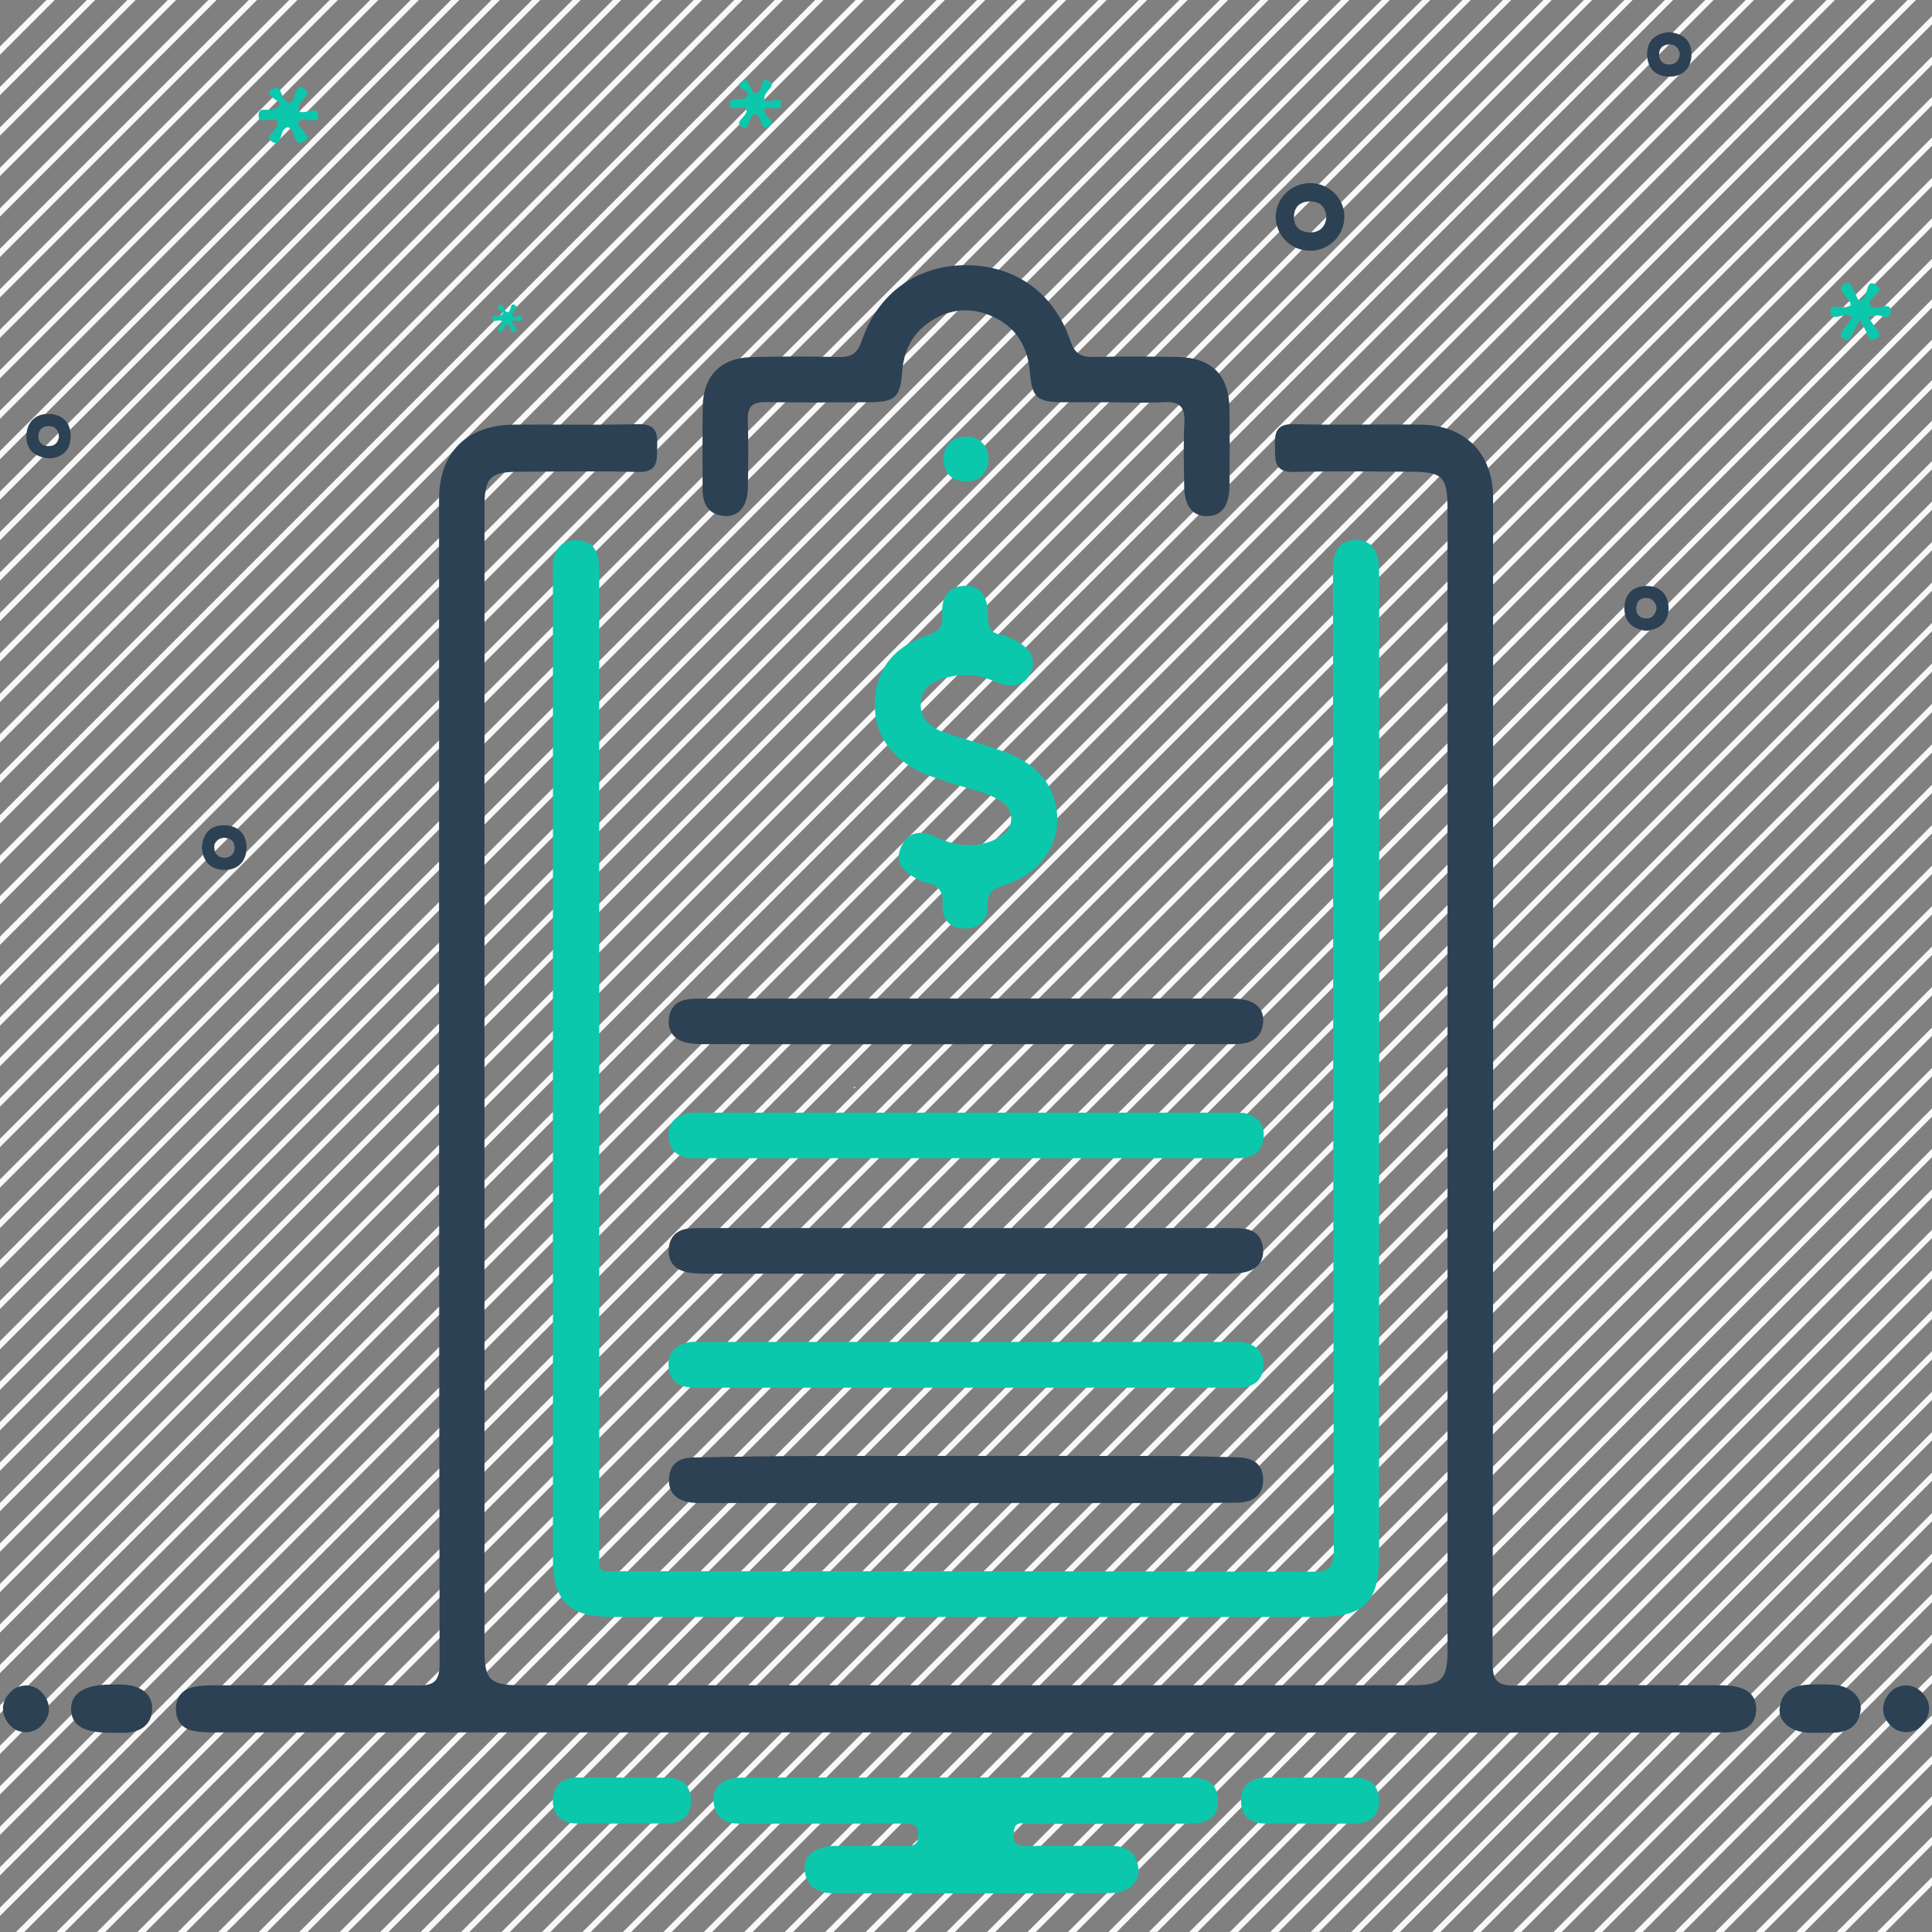
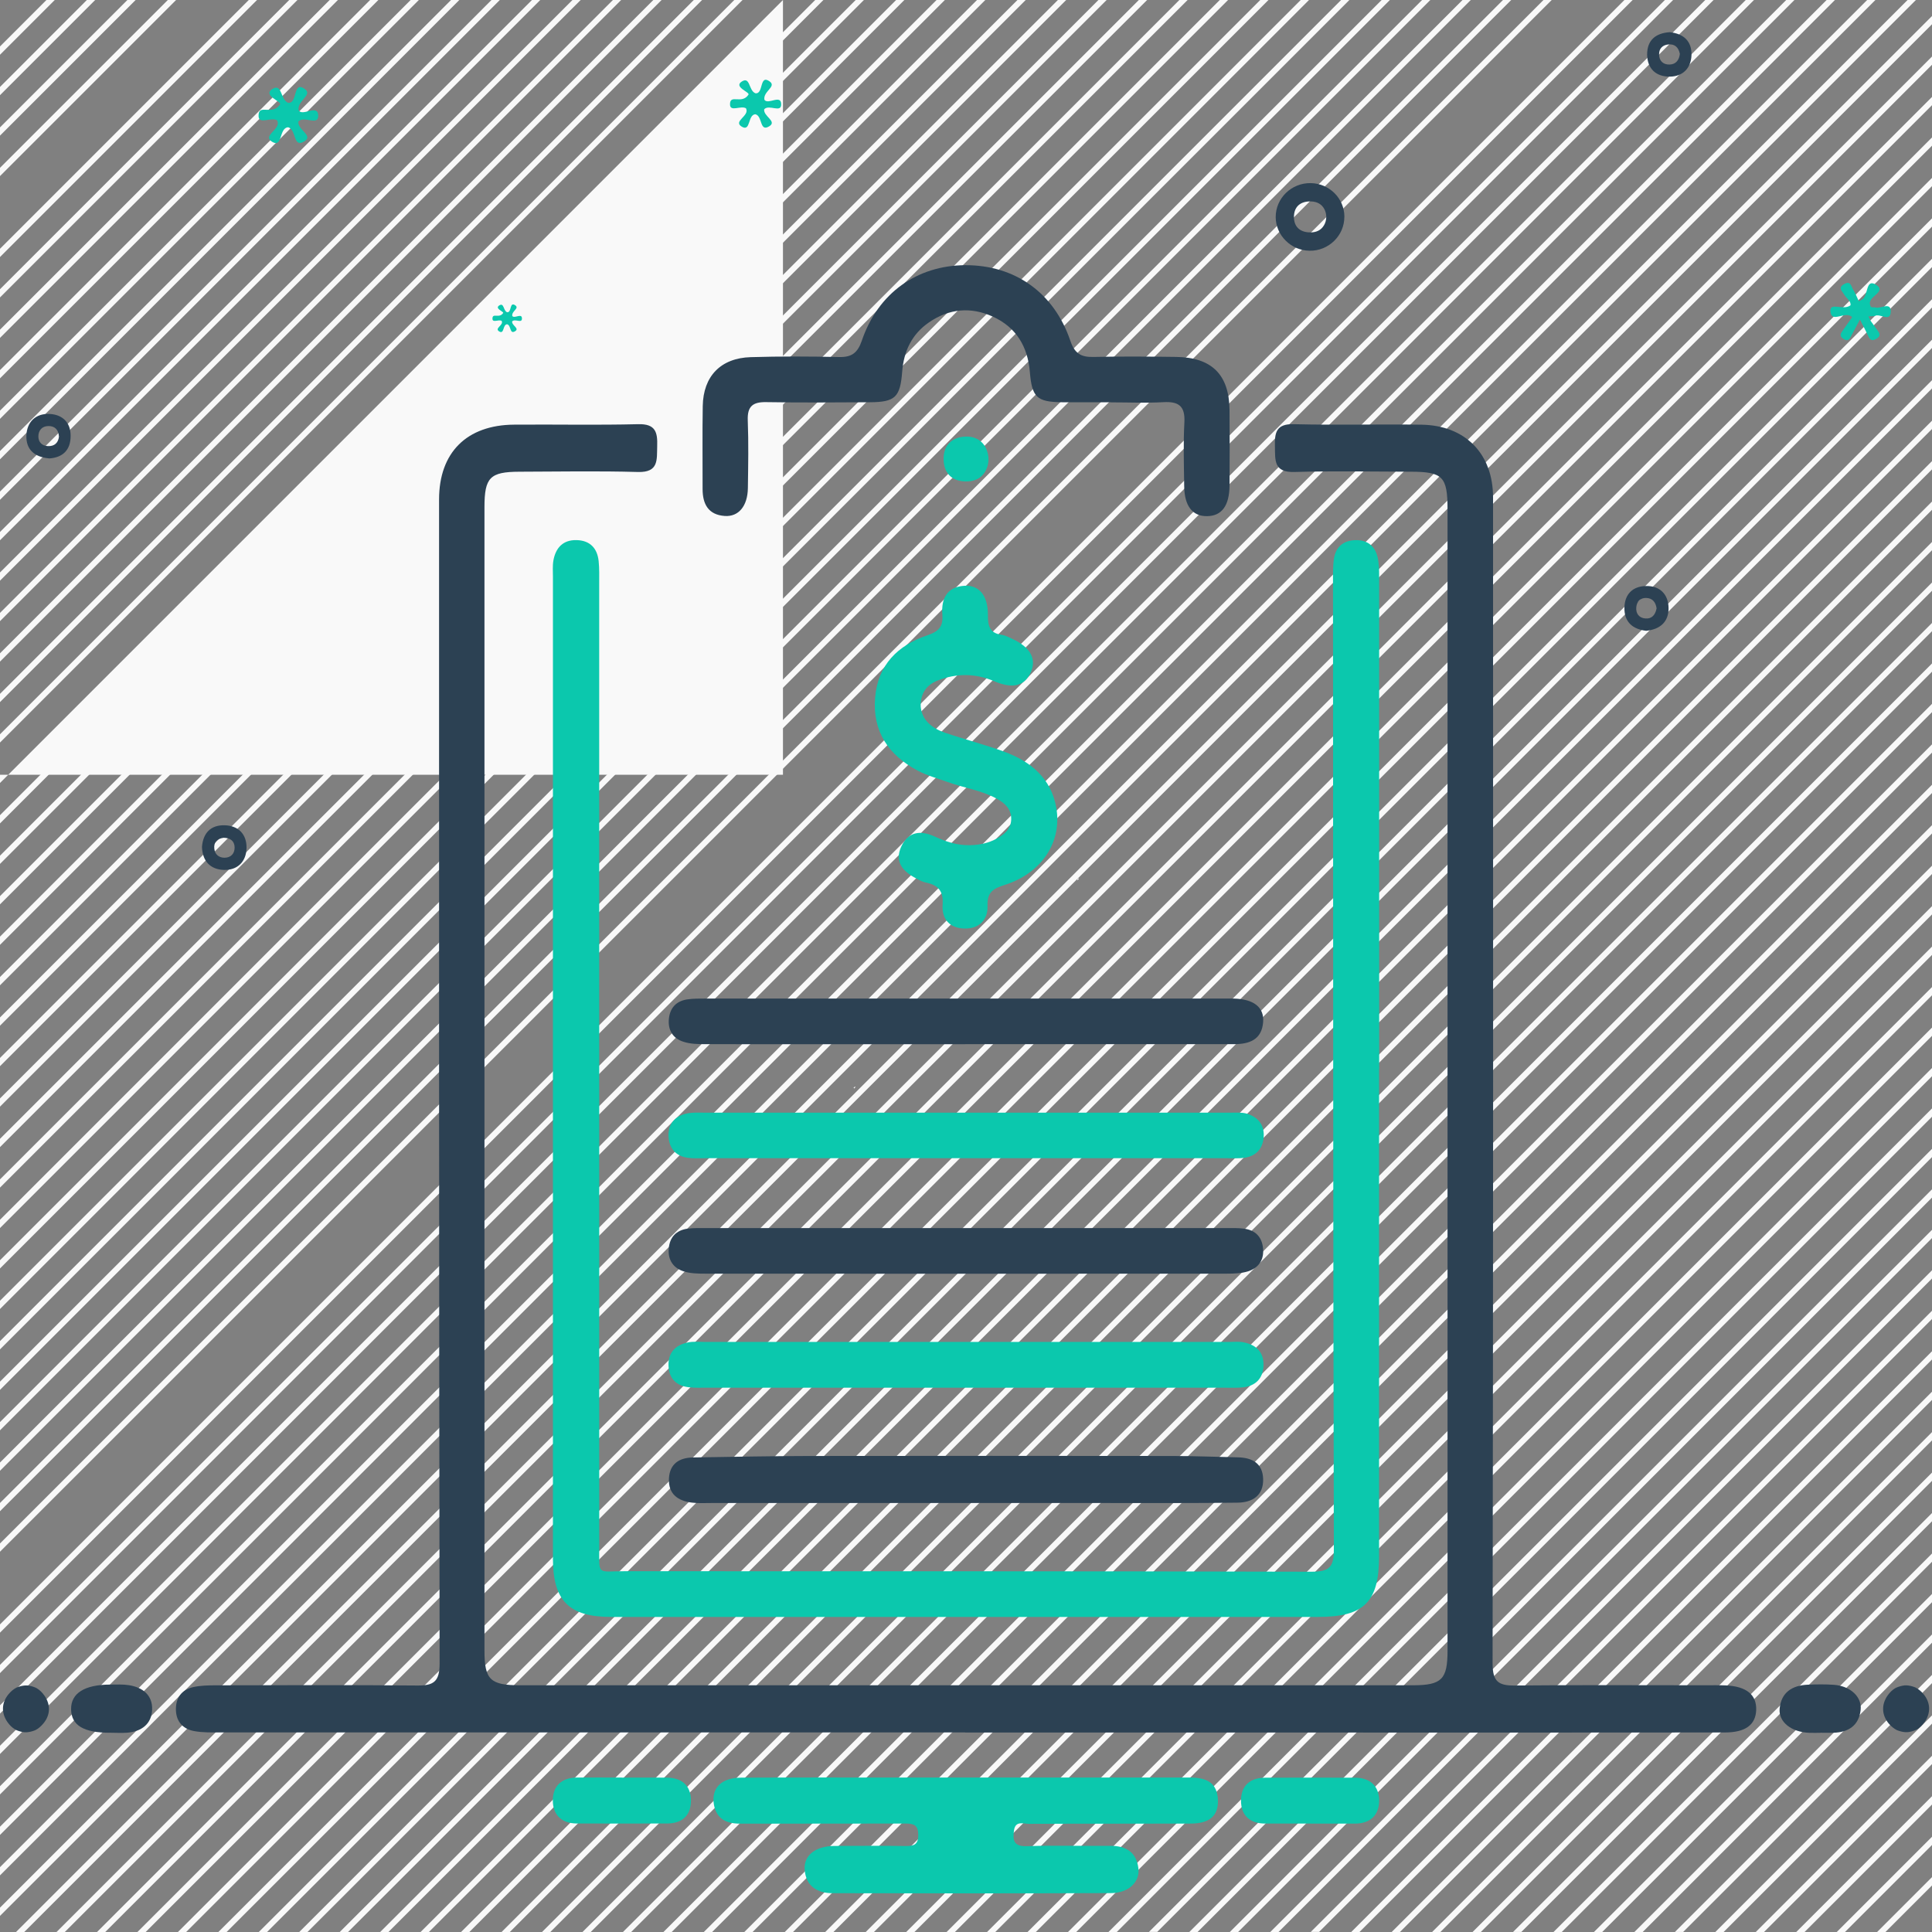
<svg xmlns="http://www.w3.org/2000/svg" width="50" height="50" viewBox="0 0 50 50" fill="none">
  <rect x="0" y="0" width="50" height="50" fill="#808080" stroke="none" />
  <g clip-path="url(#clip0_1_15082)">
    <path d="M1.417 0L0 1.417V1.202L1.202 0H1.417Z" fill="#F9F9F9" />
    <path d="M2.463 0L0 2.463V2.25L2.248 0H2.462H2.463Z" fill="#F9F9F9" />
    <path d="M3.51 0L0 3.51V3.297L3.297 0H3.51Z" fill="#F9F9F9" />
    <path d="M4.557 0L0 4.557V4.343L4.343 0H4.557Z" fill="#F9F9F9" />
-     <path d="M5.605 0L0 5.605V5.392L5.392 0H5.605Z" fill="#F9F9F9" />
    <path d="M6.652 0L0 6.652V6.438L6.438 0H6.652Z" fill="#F9F9F9" />
    <path d="M7.698 0L0 7.698V7.485L7.485 0H7.698Z" fill="#F9F9F9" />
    <path d="M8.745 0L0 8.745V8.532L8.532 0H8.745Z" fill="#F9F9F9" />
    <path d="M9.792 0L0 9.792V9.578L9.578 0H9.792Z" fill="#F9F9F9" />
    <path d="M10.84 0L0 10.84V10.627L10.627 0H10.84Z" fill="#F9F9F9" />
    <path d="M11.887 0L0 11.887V11.673L11.673 0H11.887Z" fill="#F9F9F9" />
    <path d="M12.935 0L0 12.935V12.722L12.72 0H12.933H12.935Z" fill="#F9F9F9" />
    <path d="M13.982 0L0 13.982V13.768L13.767 0H13.98H13.982Z" fill="#F9F9F9" />
    <path d="M15.028 0L0 15.028V14.815L14.815 0H15.028Z" fill="#F9F9F9" />
    <path d="M16.075 0L0 16.075V15.862L15.862 0H16.075Z" fill="#F9F9F9" />
    <path d="M17.122 0L0 17.122V16.908L16.908 0H17.122Z" fill="#F9F9F9" />
    <path d="M18.17 0L0 18.17V17.957L17.955 0H18.168H18.17Z" fill="#F9F9F9" />
    <path d="M19.217 0L0 19.217V19.003L19.003 0H19.217Z" fill="#F9F9F9" />
-     <path d="M20.263 0L0 20.263V20.05L20.05 0H20.263Z" fill="#F9F9F9" />
+     <path d="M20.263 0L0 20.263V20.05H20.263Z" fill="#F9F9F9" />
    <path d="M21.31 0L0 21.31V21.097L21.097 0H21.31Z" fill="#F9F9F9" />
    <path d="M22.358 0L0 22.358V22.145L22.145 0H22.358Z" fill="#F9F9F9" />
    <path d="M23.405 0L0 23.405V23.192L23.192 0H23.405Z" fill="#F9F9F9" />
    <path d="M24.453 0L0 24.453V24.24L24.238 0H24.452H24.453Z" fill="#F9F9F9" />
    <path d="M25.5 0L0 25.5V25.285L25.285 0H25.5Z" fill="#F9F9F9" />
    <path d="M26.545 0L0 26.545V26.332L26.332 0H26.545Z" fill="#F9F9F9" />
    <path d="M27.593 0L0 27.593V27.38L27.378 0H27.592H27.593Z" fill="#F9F9F9" />
    <path d="M28.64 0L0 28.64V28.427L28.427 0H28.64Z" fill="#F9F9F9" />
    <path d="M29.687 0L0 29.687V29.473L29.473 0H29.687Z" fill="#F9F9F9" />
    <path d="M30.735 0L0 30.735V30.522L30.522 0H30.735Z" fill="#F9F9F9" />
    <path d="M31.782 0L0 31.782V31.567L31.567 0H31.782Z" fill="#F9F9F9" />
    <path d="M32.828 0L0 32.828V32.615L32.615 0H32.828Z" fill="#F9F9F9" />
    <path d="M33.877 0L0 33.877V33.663L33.662 0H33.875H33.877Z" fill="#F9F9F9" />
    <path d="M34.922 0L0 34.922V34.708L34.708 0H34.922Z" fill="#F9F9F9" />
    <path d="M35.97 0L0 35.97V35.757L35.757 0H35.97Z" fill="#F9F9F9" />
    <path d="M37.017 0L0 37.017V36.803L36.803 0H37.017Z" fill="#F9F9F9" />
    <path d="M38.063 0L0 38.063V37.85L37.85 0H38.063Z" fill="#F9F9F9" />
    <path d="M39.11 0L0 39.11V38.897L38.897 0H39.11Z" fill="#F9F9F9" />
    <path d="M40.158 0L0 40.158V39.945L39.945 0H40.158Z" fill="#F9F9F9" />
-     <path d="M41.205 0L0 41.205V40.992L40.992 0H41.205Z" fill="#F9F9F9" />
    <path d="M42.253 0L0 42.253V42.04L42.04 0H42.253Z" fill="#F9F9F9" />
    <path d="M43.3 0L0 43.3V43.087L43.087 0H43.3Z" fill="#F9F9F9" />
    <path d="M44.347 0L0 44.347V44.133L44.132 0H44.345H44.347Z" fill="#F9F9F9" />
    <path d="M45.393 0L0 45.393V45.18L45.18 0H45.393Z" fill="#F9F9F9" />
    <path d="M46.44 0L0 46.44V46.227L46.227 0H46.44Z" fill="#F9F9F9" />
    <path d="M47.488 0L0 47.488V47.275L47.273 0H47.487H47.488Z" fill="#F9F9F9" />
    <path d="M48.535 0L0 48.535V48.322L48.322 0H48.535Z" fill="#F9F9F9" />
    <path d="M49.583 0L0 49.583V49.37L49.368 0H49.582H49.583Z" fill="#F9F9F9" />
    <path d="M50 0.415V0.628L0.628 50H0.415L50 0.415Z" fill="#F9F9F9" />
    <path d="M50 1.463V1.676L1.677 50H1.463L50 1.463Z" fill="#F9F9F9" />
    <path d="M50 2.509V2.722L2.723 50.001H2.51L50 2.509Z" fill="#F9F9F9" />
    <path d="M50 3.557V3.77L3.77 50H3.557L50 3.557Z" fill="#F9F9F9" />
    <path d="M50 4.604V4.817L4.818 50H4.605L50 4.604Z" fill="#F9F9F9" />
    <path d="M50 5.651V5.865L5.865 50H5.652L50 5.651Z" fill="#F9F9F9" />
    <path d="M50 6.698V6.912L6.912 50H6.698L50 6.698Z" fill="#F9F9F9" />
    <path d="M50 7.745V7.958L7.958 50H7.745L50 7.745Z" fill="#F9F9F9" />
    <path d="M50 8.792V9.005L9.007 50H8.793L50 8.792Z" fill="#F9F9F9" />
    <path d="M50 9.84V10.053L10.053 50H9.84L50 9.84Z" fill="#F9F9F9" />
    <path d="M50 10.887V11.102L11.1 50H10.885L50 10.887Z" fill="#F9F9F9" />
    <path d="M50 11.934V12.147L12.147 50H11.933L50 11.934Z" fill="#F9F9F9" />
    <path d="M50 12.98V13.194L13.193 50.001H12.98L50 12.98Z" fill="#F9F9F9" />
    <path d="M50 14.026V14.24L14.242 50H14.028L50 14.026Z" fill="#F9F9F9" />
    <path d="M50 15.075V15.289L15.288 50H15.075L50 15.075Z" fill="#F9F9F9" />
    <path d="M50 16.122V16.335L16.335 50H16.122L50 16.122Z" fill="#F9F9F9" />
    <path d="M50 17.17V17.383L17.383 50H17.17L50 17.17Z" fill="#F9F9F9" />
    <path d="M50 18.215V18.43L18.43 50H18.215L50 18.215Z" fill="#F9F9F9" />
    <path d="M50 19.264V19.477L19.477 50H19.263L50 19.264Z" fill="#F9F9F9" />
    <path d="M50 20.31V20.523L20.523 50H20.31L50 20.31Z" fill="#F9F9F9" />
    <path d="M50 21.356V21.57L21.57 50H21.357L50 21.356Z" fill="#F9F9F9" />
    <path d="M50 22.405V22.619L22.618 50H22.405L50 22.405Z" fill="#F9F9F9" />
    <path d="M50 23.452V23.666L23.665 50.001H23.452L50 23.452Z" fill="#F9F9F9" />
    <path d="M50 24.498V24.713L24.713 50H24.498L50 24.498Z" fill="#F9F9F9" />
    <path d="M50 25.545V25.758L25.758 50H25.545L50 25.545Z" fill="#F9F9F9" />
    <path d="M50 26.594V26.807L26.807 50H26.593L50 26.594Z" fill="#F9F9F9" />
    <path d="M50 27.64V27.853L27.853 50H27.64L50 27.64Z" fill="#F9F9F9" />
    <path d="M50 28.686V28.901L28.902 50H28.687L50 28.686Z" fill="#F9F9F9" />
    <path d="M50 29.733V29.946L29.948 49.998H29.735L50.002 29.731L50 29.733Z" fill="#F9F9F9" />
    <path d="M50 30.78V30.994L30.993 50H30.78L50 30.78Z" fill="#F9F9F9" />
    <path d="M50 31.828V32.041L32.042 50H31.828L50 31.828Z" fill="#F9F9F9" />
    <path d="M50 32.875V33.088L33.088 50H32.875L50 32.875Z" fill="#F9F9F9" />
    <path d="M50 33.922V34.135L34.137 49.998H33.923L50.002 33.92L50 33.922Z" fill="#F9F9F9" />
    <path d="M50 34.97V35.183L35.183 50H34.97L50 34.97Z" fill="#F9F9F9" />
    <path d="M50 36.017V36.23L36.23 50H36.017L50 36.017Z" fill="#F9F9F9" />
    <path d="M50 37.063V37.277L37.277 50H37.063L50 37.063Z" fill="#F9F9F9" />
    <path d="M50 38.11V38.324L38.323 50H38.11L50 38.11Z" fill="#F9F9F9" />
    <path d="M50 39.157V39.37L39.372 49.999H39.158L50.002 39.155L50 39.157Z" fill="#F9F9F9" />
    <path d="M50 40.205V40.418L40.418 50H40.205L50 40.205Z" fill="#F9F9F9" />
    <path d="M50 41.252V41.465L41.465 50H41.252L50 41.252Z" fill="#F9F9F9" />
    <path d="M50 42.3V42.513L42.513 50H42.298L50 42.3Z" fill="#F9F9F9" />
    <path d="M50 43.345V43.559L43.56 49.999H43.347L50.002 43.344L50 43.345Z" fill="#F9F9F9" />
    <path d="M50 44.394V44.607L44.607 50H44.393L50 44.394Z" fill="#F9F9F9" />
    <path d="M50 45.44V45.654L45.653 50H45.44L50 45.44Z" fill="#F9F9F9" />
    <path d="M50 46.486V46.701L46.702 50H46.487L50 46.486Z" fill="#F9F9F9" />
    <path d="M50 47.535V47.748L47.748 50H47.535L50 47.535Z" fill="#F9F9F9" />
    <path d="M50 48.58V48.795L48.795 50H48.58L50 48.58Z" fill="#F9F9F9" />
    <path d="M22.138 28.134C22.128 28.147 22.118 28.157 22.108 28.17C22.102 28.163 22.095 28.159 22.09 28.152C22.102 28.142 22.113 28.13 22.125 28.12L22.138 28.134Z" fill="#F9F9F9" />
    <path d="M27.875 22.765C27.885 22.753 27.895 22.74 27.905 22.729C27.912 22.735 27.917 22.742 27.922 22.748C27.91 22.759 27.898 22.77 27.887 22.78L27.875 22.767V22.765Z" fill="#F9F9F9" />
    <path d="M1.123 44.603C1.307 44.382 1.312 44.117 1.153 43.887C1.095 43.802 1.027 43.737 0.952 43.692C0.938 43.685 0.925 43.678 0.912 43.672C0.842 43.644 0.775 43.625 0.712 43.62C0.708 43.62 0.703 43.62 0.7 43.62C0.682 43.62 0.665 43.62 0.647 43.62C0.58 43.625 0.508 43.642 0.435 43.672C0.435 43.672 0.435 43.672 0.433 43.672C0.357 43.71 0.285 43.768 0.22 43.847C0.037 44.068 0.032 44.334 0.19 44.563C0.248 44.648 0.317 44.713 0.392 44.758C0.405 44.765 0.418 44.772 0.432 44.779C0.502 44.807 0.568 44.825 0.632 44.83C0.635 44.83 0.64 44.83 0.643 44.83C0.662 44.83 0.678 44.83 0.697 44.83C0.763 44.825 0.835 44.809 0.908 44.779C0.908 44.779 0.908 44.779 0.91 44.779C0.987 44.74 1.058 44.682 1.123 44.603Z" fill="#2C4153" />
    <path d="M49.812 44.563C49.97 44.331 49.965 44.066 49.782 43.845C49.718 43.768 49.647 43.71 49.568 43.67C49.568 43.67 49.568 43.67 49.567 43.67C49.493 43.64 49.422 43.623 49.355 43.618C49.337 43.618 49.318 43.618 49.3 43.618C49.297 43.618 49.293 43.618 49.29 43.618C49.227 43.625 49.16 43.642 49.09 43.67C49.077 43.676 49.062 43.683 49.048 43.69C48.973 43.735 48.907 43.8 48.848 43.883C48.69 44.115 48.695 44.38 48.878 44.602C48.942 44.678 49.013 44.736 49.092 44.776C49.092 44.776 49.092 44.776 49.093 44.776C49.167 44.806 49.238 44.823 49.305 44.828C49.323 44.828 49.342 44.828 49.36 44.828C49.363 44.828 49.367 44.828 49.37 44.828C49.433 44.822 49.5 44.805 49.57 44.776C49.583 44.77 49.598 44.763 49.612 44.757C49.687 44.712 49.753 44.647 49.812 44.563Z" fill="#2C4153" />
    <path d="M24.978 44.835C18.553 44.835 12.128 44.835 5.705 44.835C5.478 44.835 5.247 44.841 5.027 44.801C4.747 44.75 4.565 44.568 4.553 44.265C4.542 43.946 4.695 43.73 5.005 43.661C5.192 43.62 5.392 43.616 5.585 43.616C7.322 43.613 9.057 43.605 10.793 43.621C11.215 43.625 11.377 43.53 11.377 43.053C11.36 33.011 11.362 22.97 11.363 12.926C11.363 11.71 12.08 10.998 13.305 10.99C14.375 10.981 15.447 11.005 16.517 10.978C16.967 10.966 17.02 11.188 17.008 11.546C16.997 11.896 17.053 12.23 16.51 12.215C15.488 12.186 14.467 12.205 13.443 12.208C12.682 12.211 12.538 12.355 12.538 13.125C12.538 22.988 12.538 32.851 12.538 42.716C12.538 43.47 12.685 43.615 13.462 43.615C20.39 43.615 27.317 43.615 34.245 43.615C35.023 43.615 35.803 43.616 36.582 43.615C37.31 43.611 37.462 43.46 37.462 42.723C37.462 36.298 37.462 29.875 37.462 23.45C37.462 20.026 37.462 16.603 37.462 13.18C37.462 12.336 37.34 12.21 36.515 12.208C35.508 12.206 34.503 12.185 33.498 12.215C32.96 12.23 33.002 11.908 32.995 11.551C32.987 11.2 33.023 10.966 33.482 10.978C34.585 11.006 35.688 10.975 36.792 10.991C37.92 11.01 38.64 11.74 38.64 12.873C38.643 22.931 38.645 32.99 38.628 43.048C38.628 43.518 38.777 43.626 39.205 43.621C40.843 43.605 42.482 43.615 44.12 43.615C44.298 43.615 44.477 43.611 44.655 43.618C45.198 43.64 45.467 43.86 45.45 44.261C45.433 44.638 45.173 44.835 44.642 44.836C41.413 44.84 38.185 44.838 34.957 44.838C31.63 44.838 28.305 44.838 24.978 44.838V44.835Z" fill="#2C4153" />
    <path d="M35.69 27.669C35.69 31.873 35.69 36.074 35.69 40.278C35.69 41.461 35.302 41.846 34.113 41.846C28.012 41.846 21.91 41.846 15.81 41.846C14.73 41.846 14.31 41.426 14.31 40.346C14.31 31.876 14.31 23.406 14.31 14.936C14.31 14.789 14.297 14.641 14.323 14.499C14.383 14.176 14.572 13.969 14.922 13.978C15.267 13.986 15.458 14.186 15.493 14.521C15.513 14.714 15.507 14.909 15.507 15.104C15.507 23.413 15.507 31.719 15.508 40.028C15.508 40.793 15.448 40.661 16.163 40.663C22.087 40.666 28.008 40.659 33.932 40.676C34.397 40.676 34.522 40.569 34.52 40.096C34.5 31.756 34.502 23.416 34.498 15.076C34.498 14.866 34.492 14.651 34.525 14.446C34.572 14.154 34.765 13.993 35.062 13.979C35.358 13.966 35.568 14.106 35.645 14.391C35.69 14.559 35.692 14.743 35.692 14.919C35.693 19.171 35.693 23.421 35.693 27.673L35.69 27.669Z" fill="#0BC8AD" />
    <path d="M25.012 46.003C26.942 46.003 28.872 46.003 30.802 46.003C31.21 46.003 31.508 46.126 31.52 46.594C31.53 46.993 31.303 47.193 30.817 47.194C29.422 47.2 28.027 47.194 26.632 47.201C26.49 47.201 26.282 47.113 26.243 47.364C26.205 47.616 26.227 47.793 26.577 47.779C27.29 47.753 28.003 47.779 28.717 47.77C29.135 47.764 29.413 47.929 29.462 48.358C29.502 48.709 29.203 48.991 28.758 48.993C26.358 49.003 23.957 49.001 21.557 48.996C21.153 48.996 20.857 48.821 20.825 48.383C20.798 48.013 21.112 47.776 21.595 47.773C22.212 47.77 22.828 47.766 23.443 47.775C23.658 47.778 23.767 47.733 23.765 47.483C23.762 47.233 23.647 47.193 23.435 47.193C22.008 47.198 20.58 47.193 19.153 47.196C18.803 47.196 18.547 47.078 18.478 46.713C18.398 46.285 18.663 46.008 19.17 46.006C20.597 45.999 22.025 46.003 23.452 46.003C23.97 46.003 24.49 46.003 25.008 46.003H25.012Z" fill="#0BC8AD" />
    <path d="M28.752 10.41C28.33 10.41 27.908 10.413 27.487 10.41C26.83 10.403 26.707 10.282 26.652 9.622C26.598 8.975 26.305 8.477 25.703 8.198C25.128 7.933 24.563 7.985 24.042 8.343C23.597 8.648 23.388 9.093 23.348 9.623C23.298 10.278 23.167 10.407 22.512 10.41C21.62 10.415 20.727 10.422 19.835 10.407C19.487 10.4 19.337 10.51 19.352 10.88C19.375 11.463 19.363 12.048 19.355 12.632C19.348 13.097 19.115 13.38 18.753 13.353C18.328 13.322 18.182 13.042 18.183 12.65C18.185 11.937 18.175 11.223 18.187 10.51C18.2 9.737 18.65 9.267 19.428 9.243C20.19 9.22 20.953 9.223 21.715 9.24C22.042 9.247 22.195 9.135 22.305 8.813C22.723 7.585 23.732 6.87 24.98 6.863C26.26 6.858 27.275 7.568 27.7 8.818C27.81 9.145 27.972 9.245 28.295 9.238C29.008 9.222 29.722 9.227 30.435 9.237C31.363 9.248 31.812 9.698 31.82 10.613C31.825 11.262 31.825 11.91 31.82 12.56C31.817 13.087 31.62 13.352 31.243 13.358C30.863 13.365 30.652 13.098 30.647 12.582C30.64 12.03 30.622 11.478 30.652 10.928C30.673 10.512 30.507 10.387 30.115 10.408C29.662 10.433 29.207 10.413 28.753 10.413L28.752 10.41Z" fill="#2C4153" />
    <path d="M25.017 38.898C22.81 38.898 20.603 38.898 18.397 38.898C18.235 38.898 18.07 38.908 17.91 38.888C17.545 38.844 17.292 38.666 17.312 38.263C17.332 37.884 17.577 37.726 17.932 37.719C18.937 37.703 19.942 37.683 20.947 37.681C24.077 37.676 27.205 37.678 30.335 37.681C30.902 37.681 31.47 37.704 32.037 37.716C32.41 37.723 32.68 37.874 32.69 38.278C32.7 38.709 32.41 38.884 32.027 38.889C30.907 38.903 29.787 38.898 28.668 38.898C27.452 38.898 26.235 38.898 25.017 38.898Z" fill="#2C4153" />
    <path d="M23.827 18.283C23.858 18.638 24.117 18.846 24.457 18.963C24.962 19.135 25.482 19.268 25.982 19.451C26.672 19.705 27.203 20.136 27.337 20.906C27.49 21.79 26.962 22.595 26.007 22.9C25.705 22.996 25.543 23.086 25.557 23.446C25.57 23.79 25.355 24.031 24.98 24.03C24.582 24.03 24.368 23.79 24.395 23.41C24.42 23.061 24.28 22.905 23.963 22.841C23.87 22.823 23.782 22.771 23.697 22.726C23.362 22.548 23.142 22.301 23.327 21.905C23.508 21.518 23.828 21.483 24.187 21.648C24.485 21.785 24.788 21.885 25.122 21.873C25.352 21.865 25.573 21.821 25.777 21.713C25.982 21.603 26.165 21.465 26.17 21.201C26.175 20.94 26.008 20.786 25.802 20.673C25.4 20.451 24.942 20.391 24.517 20.236C24.258 20.143 23.988 20.07 23.748 19.943C22.997 19.543 22.575 18.931 22.648 18.053C22.718 17.208 23.237 16.698 23.997 16.443C24.303 16.34 24.413 16.211 24.388 15.901C24.357 15.496 24.502 15.188 24.96 15.16C25.34 15.136 25.573 15.416 25.567 15.925C25.563 16.21 25.623 16.39 25.93 16.431C26.023 16.445 26.113 16.495 26.202 16.535C26.667 16.753 26.832 17.053 26.677 17.4C26.518 17.755 26.208 17.835 25.733 17.631C25.247 17.423 24.755 17.42 24.268 17.611C23.992 17.72 23.82 17.926 23.827 18.285V18.283Z" fill="#0BC8AD" />
    <path d="M24.998 31.782C27.237 31.782 29.475 31.782 31.713 31.782C31.875 31.782 32.04 31.777 32.198 31.798C32.493 31.837 32.663 32.017 32.688 32.313C32.715 32.613 32.568 32.82 32.29 32.905C32.123 32.955 31.938 32.962 31.762 32.962C27.253 32.965 22.743 32.965 18.235 32.962C18.058 32.962 17.873 32.957 17.707 32.907C17.428 32.823 17.283 32.613 17.307 32.315C17.332 32.017 17.5 31.838 17.795 31.798C17.955 31.777 18.118 31.782 18.28 31.782C20.518 31.782 22.757 31.782 24.995 31.782H24.998Z" fill="#2C4153" />
    <path d="M24.977 27.024C22.738 27.024 20.5 27.026 18.263 27.023C18.072 27.023 17.868 27.02 17.688 26.961C17.41 26.873 17.278 26.653 17.312 26.356C17.343 26.081 17.503 25.911 17.773 25.866C17.932 25.841 18.097 25.843 18.258 25.843C22.75 25.843 27.243 25.843 31.735 25.843C31.8 25.843 31.865 25.843 31.93 25.843C32.445 25.856 32.72 26.066 32.69 26.451C32.655 26.913 32.327 27.023 31.933 27.023C29.615 27.023 27.295 27.023 24.977 27.023V27.024Z" fill="#2C4153" />
    <path d="M25.005 29.974C22.75 29.974 20.495 29.974 18.24 29.974C18.093 29.974 17.947 29.984 17.803 29.964C17.512 29.924 17.337 29.749 17.305 29.454C17.272 29.134 17.425 28.914 17.725 28.829C17.892 28.783 18.078 28.796 18.257 28.796C22.783 28.796 27.31 28.796 31.837 28.796C31.982 28.796 32.137 28.783 32.272 28.823C32.567 28.913 32.732 29.123 32.702 29.444C32.673 29.739 32.502 29.918 32.21 29.963C32.067 29.984 31.918 29.974 31.773 29.974C29.518 29.974 27.263 29.974 25.008 29.974H25.005Z" fill="#0BC8AD" />
    <path d="M24.975 35.913C22.752 35.913 20.53 35.913 18.307 35.913C18.145 35.913 17.98 35.921 17.82 35.901C17.505 35.864 17.318 35.679 17.302 35.359C17.282 35.014 17.473 34.811 17.798 34.743C17.938 34.713 18.09 34.729 18.235 34.729C22.762 34.729 27.288 34.729 31.815 34.729C31.945 34.729 32.078 34.714 32.203 34.743C32.528 34.813 32.72 35.014 32.698 35.361C32.68 35.679 32.493 35.864 32.178 35.903C32.035 35.921 31.887 35.914 31.74 35.914C29.485 35.914 27.23 35.914 24.975 35.914V35.913Z" fill="#0BC8AD" />
    <path d="M16.092 46.005C16.48 46.005 16.87 46.002 17.258 46.005C17.647 46.008 17.88 46.212 17.882 46.595C17.883 46.977 17.662 47.19 17.268 47.192C16.49 47.195 15.712 47.192 14.933 47.192C14.538 47.192 14.31 46.973 14.307 46.602C14.303 46.228 14.53 46.007 14.923 46.003C15.312 46 15.702 46.003 16.09 46.003L16.092 46.005Z" fill="#0BC8AD" />
    <path d="M33.902 47.194C33.513 47.194 33.123 47.195 32.735 47.194C32.343 47.19 32.117 46.982 32.117 46.6C32.117 46.217 32.347 46.008 32.737 46.007C33.515 46.004 34.293 46.005 35.07 46.007C35.463 46.007 35.692 46.23 35.692 46.602C35.692 46.974 35.463 47.194 35.068 47.195C34.68 47.195 34.29 47.195 33.902 47.195V47.194Z" fill="#0BC8AD" />
    <path d="M2.858 44.843C2.165 44.847 1.843 44.652 1.84 44.23C1.837 43.82 2.19 43.598 2.853 43.597C3.015 43.597 3.178 43.587 3.335 43.612C3.693 43.668 3.952 43.872 3.937 44.248C3.922 44.62 3.66 44.812 3.293 44.842C3.15 44.853 3.003 44.843 2.858 44.843Z" fill="#2C4153" />
    <path d="M47.113 44.845C47.017 44.845 46.92 44.849 46.823 44.845C46.365 44.828 46.025 44.567 46.057 44.22C46.097 43.795 46.385 43.617 46.787 43.6C47.012 43.59 47.238 43.587 47.463 43.603C47.89 43.635 48.193 43.917 48.153 44.257C48.105 44.658 47.838 44.832 47.452 44.843C47.338 44.847 47.227 44.843 47.113 44.843V44.845Z" fill="#2C4153" />
    <path d="M34.792 5.606C34.795 6.099 34.383 6.499 33.887 6.489C33.41 6.481 33.018 6.089 33.015 5.621C33.012 5.131 33.422 4.731 33.922 4.739C34.403 4.748 34.79 5.133 34.793 5.606H34.792ZM34.263 5.834C34.342 5.704 34.343 5.536 34.27 5.404C34.203 5.286 34.093 5.218 33.927 5.213C33.662 5.206 33.488 5.341 33.487 5.616C33.487 5.864 33.638 6.004 33.883 6.014C34.065 6.023 34.19 5.956 34.263 5.833V5.834Z" fill="#2C4153" />
    <path d="M48.405 8.295C48.462 8.373 48.518 8.452 48.575 8.53C48.633 8.61 48.697 8.682 48.568 8.763C48.415 8.862 48.377 8.755 48.327 8.648C48.273 8.533 48.212 8.423 48.135 8.27C48.048 8.432 47.982 8.553 47.918 8.677C47.872 8.768 47.835 8.852 47.708 8.77C47.582 8.688 47.647 8.615 47.702 8.537C47.782 8.422 47.863 8.308 47.935 8.207C47.753 8.027 47.392 8.39 47.37 8.05C47.355 7.813 47.703 8.043 47.89 7.902C47.913 7.792 47.783 7.723 47.727 7.623C47.677 7.533 47.555 7.448 47.727 7.352C47.898 7.255 47.908 7.412 47.958 7.493C48.017 7.588 48.058 7.695 48.107 7.797C48.142 7.778 48.167 7.767 48.192 7.752C48.357 7.653 48.277 7.208 48.54 7.363C48.868 7.557 48.303 7.668 48.403 7.902C48.412 7.978 48.483 7.943 48.54 7.958C48.675 7.997 48.93 7.805 48.932 8.055C48.933 8.358 48.65 8.097 48.517 8.178C48.463 8.182 48.408 8.185 48.355 8.188C48.372 8.225 48.388 8.26 48.407 8.297L48.405 8.295Z" fill="#0BC8AD" />
    <path d="M25.54 11.659C25.592 11.793 25.595 11.943 25.552 12.079C25.477 12.311 25.303 12.453 25.017 12.459C24.657 12.466 24.43 12.264 24.42 11.898C24.408 11.529 24.635 11.311 24.985 11.299C25.263 11.289 25.452 11.424 25.542 11.659H25.54Z" fill="#0BC8AD" />
    <path d="M19.307 2.803C19.175 2.723 18.9 2.903 18.893 2.71C18.883 2.415 19.197 2.717 19.372 2.447C19.4 2.38 18.972 2.248 19.202 2.107C19.417 1.975 19.373 2.34 19.547 2.413C19.768 2.447 19.645 1.913 19.918 2.107C20.108 2.242 19.743 2.363 19.783 2.582C19.877 2.722 20.218 2.427 20.217 2.702C20.217 2.932 19.907 2.693 19.778 2.827C19.747 3.005 20.11 3.135 19.918 3.262C19.65 3.438 19.742 3 19.548 2.957C19.347 2.97 19.432 3.42 19.197 3.278C18.96 3.135 19.408 3.002 19.307 2.805V2.803Z" fill="#0BC8AD" />
    <path d="M7.173 3.114C7.02 3.021 6.698 3.231 6.692 3.006C6.682 2.661 7.045 3.013 7.25 2.699C7.283 2.621 6.783 2.468 7.052 2.301C7.302 2.148 7.253 2.573 7.453 2.659C7.712 2.698 7.568 2.076 7.887 2.303C8.108 2.459 7.682 2.603 7.728 2.858C7.837 3.021 8.237 2.678 8.235 2.998C8.235 3.266 7.873 2.988 7.723 3.143C7.687 3.351 8.112 3.504 7.887 3.651C7.573 3.856 7.68 3.346 7.455 3.294C7.218 3.309 7.318 3.836 7.045 3.671C6.768 3.503 7.292 3.348 7.173 3.118V3.114Z" fill="#0BC8AD" />
    <path d="M12.983 8.305C12.908 8.258 12.748 8.363 12.745 8.252C12.74 8.082 12.92 8.255 13.022 8.1C13.038 8.062 12.79 7.985 12.923 7.903C13.047 7.827 13.023 8.038 13.122 8.08C13.25 8.098 13.178 7.792 13.337 7.903C13.447 7.982 13.235 8.052 13.258 8.177C13.312 8.257 13.51 8.088 13.508 8.245C13.508 8.378 13.33 8.24 13.255 8.317C13.237 8.42 13.447 8.495 13.337 8.568C13.182 8.67 13.235 8.417 13.123 8.392C13.007 8.398 13.055 8.66 12.92 8.578C12.783 8.495 13.042 8.418 12.983 8.305Z" fill="#0BC8AD" />
    <path d="M5.227 21.919C5.255 21.556 5.457 21.348 5.815 21.358C6.172 21.368 6.388 21.593 6.38 21.948C6.372 22.301 6.147 22.524 5.792 22.513C5.442 22.501 5.24 22.286 5.227 21.919ZM5.785 21.681C5.617 21.706 5.525 21.799 5.547 21.971C5.565 22.114 5.665 22.196 5.807 22.198C5.978 22.198 6.075 22.089 6.072 21.928C6.068 21.758 5.952 21.683 5.785 21.681Z" fill="#2C4153" />
    <path d="M42.602 16.325C42.247 16.283 42.033 16.093 42.04 15.725C42.047 15.383 42.247 15.177 42.588 15.166C42.957 15.155 43.175 15.378 43.182 15.732C43.188 16.09 42.967 16.288 42.602 16.325ZM42.873 15.746C42.85 15.588 42.77 15.478 42.6 15.475C42.452 15.472 42.362 15.568 42.347 15.71C42.33 15.877 42.417 15.993 42.583 16.006C42.752 16.02 42.84 15.91 42.872 15.746H42.873Z" fill="#2C4153" />
    <path d="M1.267 11.863C0.893 11.828 0.67 11.635 0.683 11.271C0.697 10.915 0.927 10.695 1.287 10.713C1.613 10.73 1.83 10.93 1.828 11.281C1.828 11.65 1.623 11.843 1.267 11.865V11.863ZM1.525 11.295C1.515 11.125 1.422 11.025 1.255 11.026C1.087 11.026 0.99 11.14 0.993 11.303C0.997 11.446 1.09 11.538 1.238 11.545C1.407 11.553 1.507 11.466 1.527 11.295H1.525Z" fill="#2C4153" />
    <path d="M43.213 0.833C43.57 0.871 43.788 1.065 43.775 1.43C43.763 1.765 43.55 1.98 43.215 1.983C42.86 1.986 42.632 1.781 42.628 1.411C42.627 1.041 42.845 0.858 43.212 0.833H43.213ZM43.473 1.388C43.438 1.221 43.337 1.131 43.17 1.151C43.028 1.166 42.935 1.256 42.937 1.406C42.937 1.58 43.047 1.675 43.21 1.67C43.377 1.665 43.458 1.55 43.475 1.39L43.473 1.388Z" fill="#2C4153" />
  </g>
  <defs>
    <clipPath id="clip0_1_15082">
      <rect width="50" height="50" fill="white" />
    </clipPath>
  </defs>
</svg>